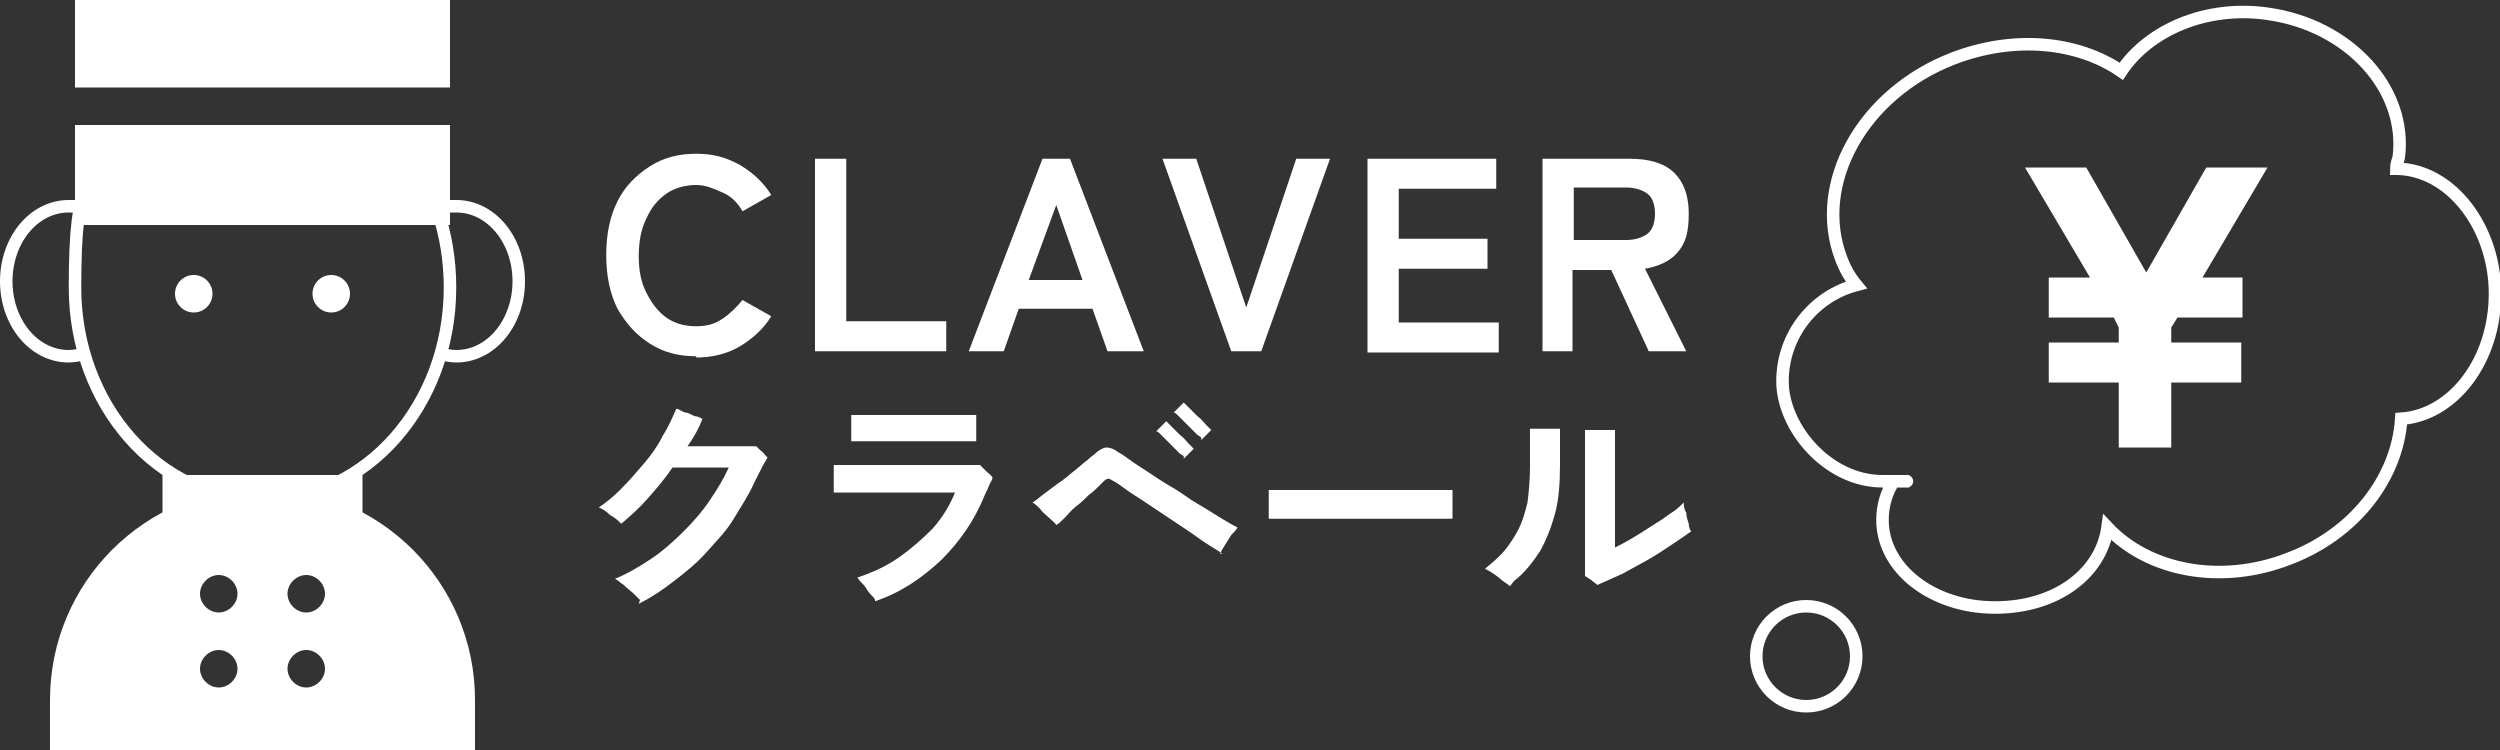
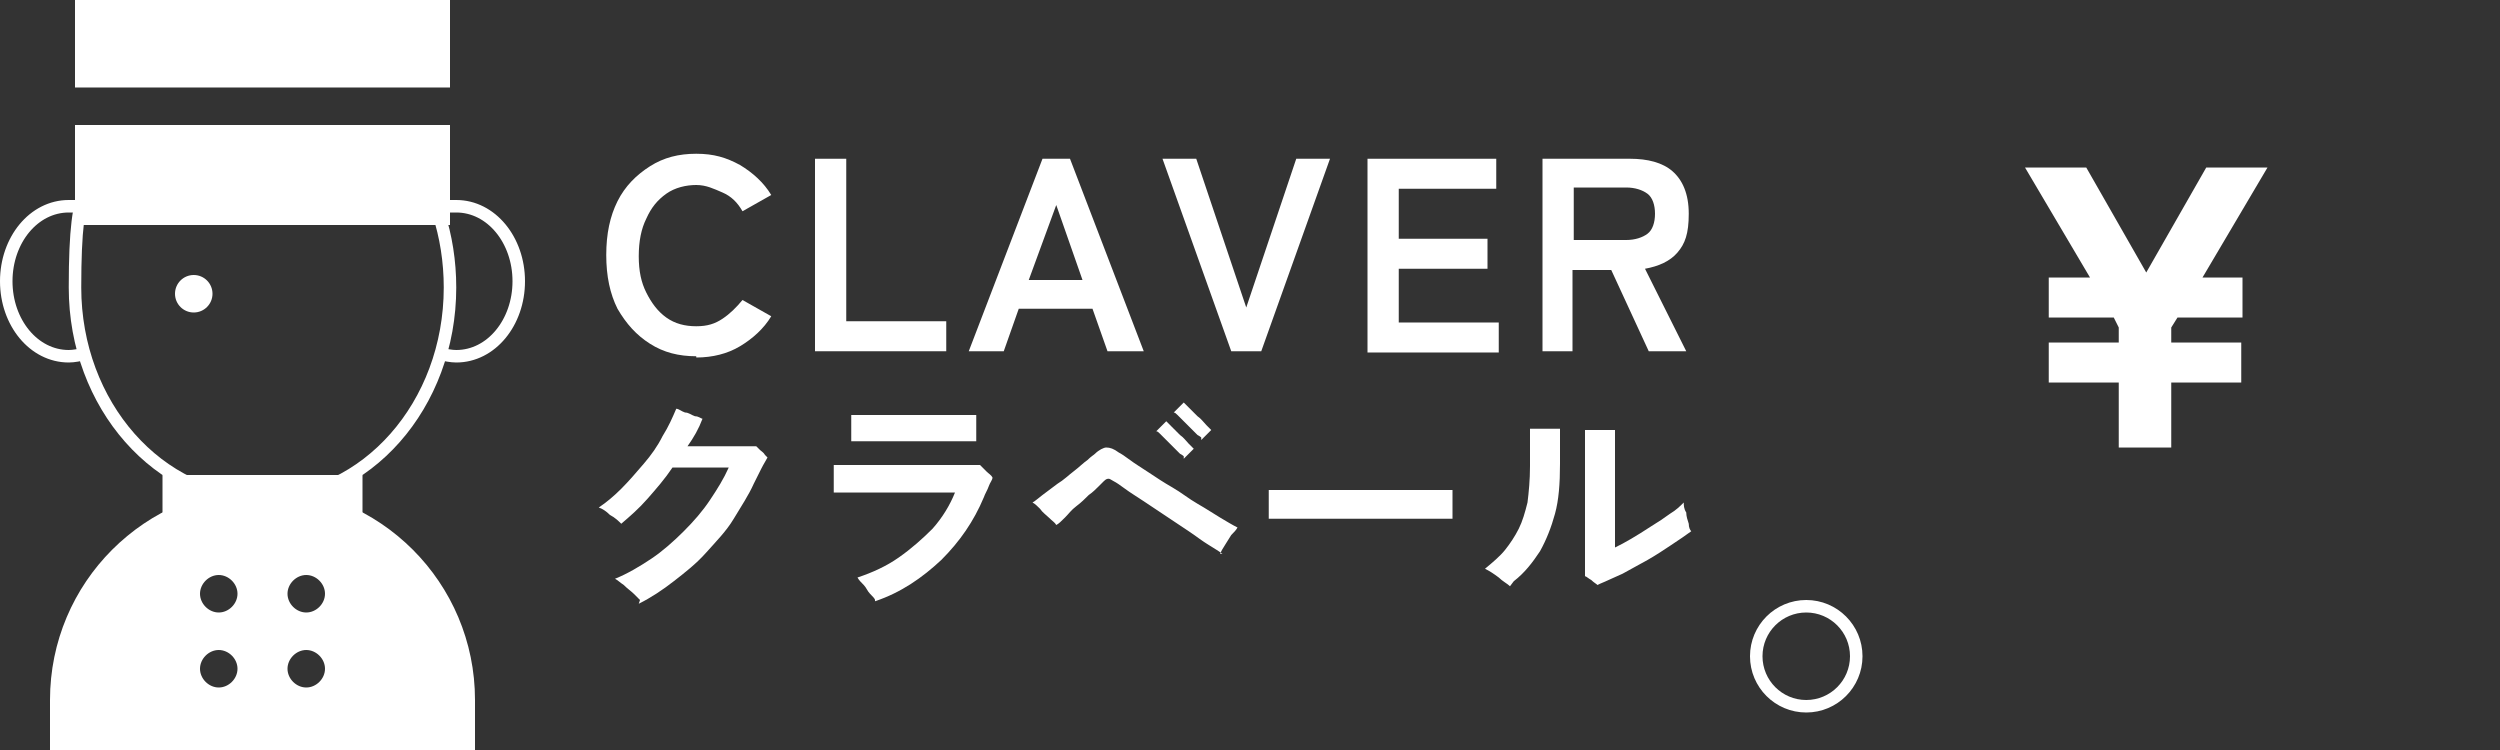
<svg xmlns="http://www.w3.org/2000/svg" id="_レイヤー_1" data-name="レイヤー_1" version="1.1" viewBox="0 0 200 60">
  <rect x="0" y="0" width="200" height="60" fill="#333333" stroke="none" />
  <defs>
    <style>
      .st0 {
        fill: none;
        stroke: #fff;
        stroke-miterlimit: 10;
      }

      .st1 {
        fill: #fff;
      }
    </style>
  </defs>
  <path class="st0" d="M32.5,12c2.2,3,3.5,6.8,3.5,11,0,9.4-6.7,17-15,17s-15-7.6-15-17,1.2-7.8,3.3-10.7.1-.2.2-.3h22.9Z" />
  <path class="st0" d="M6.8,28.3c-.4.1-.9.2-1.3.2-2.8,0-5-2.7-5-6s2.2-6,5-6,1,0,1.5.3" />
  <path class="st0" d="M35.2,28.3c.4.1.9.2,1.3.2,2.8,0,5-2.7,5-6s-2.2-6-5-6-1,0-1.5.3" />
  <circle class="st1" cx="15.5" cy="23.5" r="1.5" />
-   <circle class="st1" cx="26.5" cy="23.5" r="1.5" />
  <rect class="st1" x="6" width="30" height="7" />
  <rect class="st1" x="6" y="10" width="30" height="8" />
  <rect class="st1" x="13" y="38" width="16" height="3.5" />
  <rect class="st1" x="4" y="56" width="34" height="4" />
  <path class="st1" d="M21,39c-9.4,0-17,7.6-17,17h34c0-9.4-7.6-17-17-17ZM17.5,55c-.8,0-1.5-.7-1.5-1.5s.7-1.5,1.5-1.5,1.5.7,1.5,1.5-.7,1.5-1.5,1.5ZM17.5,49c-.8,0-1.5-.7-1.5-1.5s.7-1.5,1.5-1.5,1.5.7,1.5,1.5-.7,1.5-1.5,1.5ZM24.5,55c-.8,0-1.5-.7-1.5-1.5s.7-1.5,1.5-1.5,1.5.7,1.5,1.5-.7,1.5-1.5,1.5ZM24.5,49c-.8,0-1.5-.7-1.5-1.5s.7-1.5,1.5-1.5,1.5.7,1.5,1.5-.7,1.5-1.5,1.5Z" />
-   <path class="st0" d="M191.7,13.5c0-.3.1-.6.2-.9.7-5.5-4-10.6-10.5-11.5-4.9-.7-9.5,1.3-11.7,4.6-3.5-2.4-8.6-2.9-13.5-1-7.2,2.8-11.2,10-8.9,16,.3.8.7,1.5,1.2,2.1-3.4.9-5.9,4-5.9,7.7s3.6,8,8,8,.6,0,.9,0c-.6.9-.9,2-.9,3.1,0,3.9,4,7,9,7s8.5-2.8,9-6.4c3.3,3.5,9.1,4.6,14.5,2.5,5.3-2,8.7-6.5,9-11.2,4.2-.3,7.5-4.7,7.5-10s-3.5-9.9-7.8-10Z" />
  <circle class="st0" cx="144.5" cy="52.5" r="4" />
  <g>
    <path class="st1" d="M55.7,28.5c-1.4,0-2.6-.3-3.7-1-1.1-.7-1.9-1.6-2.6-2.8-.6-1.2-.9-2.6-.9-4.3s.3-3.1.9-4.3c.6-1.2,1.5-2.1,2.6-2.8s2.3-1,3.7-1,2.4.3,3.5.9c1,.6,1.9,1.4,2.5,2.4l-2.3,1.3c-.4-.7-.9-1.2-1.6-1.5s-1.3-.6-2.1-.6-1.7.2-2.4.7c-.7.5-1.2,1.1-1.6,2-.4.8-.6,1.8-.6,3s.2,2.1.6,2.9c.4.8.9,1.5,1.6,2,.7.5,1.5.7,2.4.7s1.5-.2,2.1-.6c.6-.4,1.1-.9,1.6-1.5l2.3,1.3c-.6,1-1.5,1.8-2.5,2.4-1,.6-2.2.9-3.5.9Z" />
    <path class="st1" d="M65.2,28.1v-15.4h2.5v13h8v2.4h-10.6Z" />
    <path class="st1" d="M77.5,28.1l5.9-15.4h2.2l5.9,15.4h-2.9l-1.2-3.4h-5.9l-1.2,3.4h-2.8ZM82.3,22.4h4.3l-2.1-6-2.2,6Z" />
    <path class="st1" d="M98.5,28.1l-5.5-15.4h2.7l4,11.9,4-11.9h2.7l-5.5,15.4h-2.6Z" />
    <path class="st1" d="M109.4,28.1v-15.4h10.3v2.4h-7.8v4h7.1v2.4h-7.1v4.3h8v2.4h-10.5Z" />
    <path class="st1" d="M123.4,28.1v-15.4h7c1.4,0,2.6.3,3.4,1,.8.7,1.3,1.8,1.3,3.4s-.3,2.4-.9,3.1c-.6.7-1.5,1.1-2.6,1.3l3.3,6.6h-3l-3-6.5h-3.1v6.5h-2.5ZM125.9,19.2h4.2c.7,0,1.3-.2,1.7-.5.4-.3.6-.9.6-1.6s-.2-1.3-.6-1.6c-.4-.3-1-.5-1.7-.5h-4.2v4.2Z" />
  </g>
  <g>
    <path class="st1" d="M51.2,48c-.1-.1-.3-.3-.5-.5-.2-.2-.5-.4-.8-.7-.3-.2-.5-.4-.7-.5,1-.4,2-1,2.9-1.6.9-.6,1.8-1.4,2.6-2.2.8-.8,1.5-1.6,2.1-2.5.6-.9,1.1-1.7,1.5-2.6h-4.5c-.6.9-1.3,1.7-2,2.5-.7.8-1.4,1.4-2.1,2-.2-.2-.5-.5-.9-.7-.3-.3-.6-.5-.9-.6.6-.4,1.2-.9,1.8-1.5.6-.6,1.2-1.3,1.8-2,.6-.7,1.1-1.4,1.5-2.2.5-.8.8-1.5,1.1-2.2.2,0,.4.2.7.3.3,0,.5.2.8.3.3,0,.5.2.6.2-.3.8-.7,1.5-1.2,2.2h1.6c.6,0,1.1,0,1.7,0,.6,0,1,0,1.4,0,.4,0,.7,0,.8,0,0,0,.2.2.3.3.1.1.3.2.4.4.1.1.2.2.2.2-.1.2-.3.5-.5.9-.2.4-.4.8-.6,1.2-.4.9-1,1.8-1.6,2.8s-1.4,1.8-2.2,2.7c-.8.9-1.7,1.6-2.6,2.3-.9.7-1.8,1.3-2.8,1.8Z" />
    <path class="st1" d="M70,48c0-.1-.2-.3-.4-.5-.2-.2-.3-.5-.5-.7-.2-.2-.4-.4-.5-.6,1.2-.4,2.3-.9,3.3-1.6,1-.7,1.9-1.5,2.7-2.3.8-.9,1.4-1.9,1.8-2.9-.2,0-.6,0-1.1,0-.5,0-1.1,0-1.7,0-.6,0-1.3,0-2,0-.7,0-1.3,0-2,0-.6,0-1.2,0-1.7,0s-.9,0-1.2,0c0-.1,0-.3,0-.6,0-.3,0-.6,0-.9,0-.3,0-.5,0-.7.3,0,.8,0,1.4,0,.6,0,1.3,0,2.1,0,.8,0,1.6,0,2.5,0s1.7,0,2.4,0c.8,0,1.5,0,2,0s1,0,1.3,0c.1.1.3.3.5.5.2.2.4.3.5.5,0,.2-.2.4-.3.7-.1.3-.3.6-.4.9-.8,1.9-1.9,3.5-3.4,5-1.5,1.4-3.2,2.6-5.3,3.3ZM68.1,35.4c0-.2,0-.4,0-.7,0-.3,0-.5,0-.8,0-.3,0-.5,0-.7.2,0,.6,0,1.1,0s1.1,0,1.8,0c.7,0,1.4,0,2.1,0s1.4,0,2.1,0c.7,0,1.3,0,1.8,0s.9,0,1.1,0c0,.2,0,.4,0,.6,0,.3,0,.5,0,.8v.7c-.3,0-.7,0-1.2,0-.5,0-1.1,0-1.8,0s-1.4,0-2.1,0c-.7,0-1.4,0-2.1,0-.7,0-1.2,0-1.7,0s-.9,0-1.1,0Z" />
    <path class="st1" d="M97.8,44.3c-.3-.2-.6-.4-1.1-.7-.5-.3-1-.7-1.6-1.1s-1.2-.8-1.8-1.2c-.6-.4-1.2-.8-1.8-1.2-.6-.4-1.1-.7-1.5-1-.4-.3-.7-.5-.9-.6-.2-.1-.3-.2-.4-.2s-.2,0-.4.2c0,0-.2.2-.4.4-.2.2-.5.5-.8.7-.3.3-.6.6-1,.9s-.6.6-.9.9c-.3.3-.5.5-.7.6-.1-.2-.3-.3-.6-.6-.2-.2-.5-.4-.7-.7-.2-.2-.4-.4-.6-.5.2-.1.4-.3.8-.6.4-.3.8-.6,1.2-.9.5-.3.9-.7,1.3-1s.8-.7,1.1-.9c.3-.3.5-.4.6-.5.3-.3.7-.5.9-.5.3,0,.6.1,1,.4.2.1.5.3.9.6s.9.6,1.5,1c.6.4,1.2.8,1.9,1.2s1.3.9,2,1.3c.7.4,1.3.8,1.8,1.1s1,.6,1.4.8c-.1.2-.3.4-.5.6-.2.3-.3.5-.5.8s-.3.5-.4.7ZM94.7,36.5s-.1-.1-.3-.2c-.1-.1-.3-.3-.5-.5-.2-.2-.4-.4-.6-.6-.2-.2-.4-.4-.5-.5s-.2-.2-.3-.2l.8-.8s.2.2.4.4c.2.2.4.4.7.7.3.2.5.5.7.7.2.2.3.3.4.4l-.8.8ZM96.1,35s-.1-.1-.3-.2c-.1-.1-.3-.3-.5-.5-.2-.2-.4-.4-.6-.6-.2-.2-.4-.4-.5-.5s-.2-.2-.3-.2l.8-.8s.2.2.4.4c.2.2.4.4.7.7.3.2.5.5.7.7.2.2.3.3.4.4l-.8.8Z" />
    <path class="st1" d="M101.5,41.5c0-.2,0-.4,0-.7v-.9c0-.3,0-.5,0-.7.2,0,.6,0,1.2,0,.6,0,1.3,0,2.1,0s1.7,0,2.6,0c.9,0,1.8,0,2.8,0s1.8,0,2.6,0c.8,0,1.5,0,2.1,0,.6,0,1,0,1.3,0,0,.2,0,.4,0,.7,0,.3,0,.6,0,.9,0,.3,0,.5,0,.7-.3,0-.7,0-1.3,0-.6,0-1.3,0-2,0-.8,0-1.6,0-2.5,0h-2.6c-.9,0-1.7,0-2.5,0-.8,0-1.5,0-2.2,0-.6,0-1.1,0-1.5,0Z" />
    <path class="st1" d="M120.8,46.9c-.2-.2-.6-.4-.9-.7-.4-.3-.7-.5-1.1-.7.6-.5,1.2-1,1.6-1.5.4-.5.8-1.1,1.1-1.7.3-.6.5-1.3.7-2.1.1-.8.2-1.8.2-2.9s0-1.5,0-2c0-.4,0-.8,0-1,.2,0,.5,0,.8,0s.6,0,.9,0c.3,0,.5,0,.7,0,0,.3,0,.6,0,1,0,.4,0,1,0,1.8,0,1.6-.1,2.9-.4,4-.3,1.1-.7,2.1-1.2,3-.6.9-1.2,1.7-2.1,2.4ZM127.8,46.8c-.1-.1-.3-.2-.5-.4-.2-.1-.4-.3-.5-.3v-9c0-.7,0-1.2,0-1.7,0-.5,0-.8,0-1,.2,0,.4,0,.8,0,.3,0,.6,0,.9,0,.3,0,.5,0,.7,0,0,.2,0,.5,0,.9,0,.4,0,1,0,1.7v6.8c.4-.2.8-.4,1.3-.7.5-.3,1-.6,1.6-1,.5-.3,1.1-.7,1.5-1,.5-.3.8-.6,1.1-.9,0,.2,0,.5.2.8,0,.3.1.6.2.9,0,.3.1.5.2.6-.4.3-1,.7-1.6,1.1-.6.4-1.2.8-1.9,1.2-.7.4-1.3.7-2,1.1-.7.3-1.3.6-1.8.8Z" />
  </g>
  <path class="st1" d="M169.5,35.8v-5.2h-5.6v-3.2h5.6v-1.2l-.4-.8h-5.2v-3.2h3.3l-5.2-8.8h4.9l4.8,8.4,4.8-8.4h4.9l-5.2,8.8h3.2v3.2h-5.2l-.5.8v1.2h5.6v3.2h-5.6v5.2h-4.2Z" />
</svg>